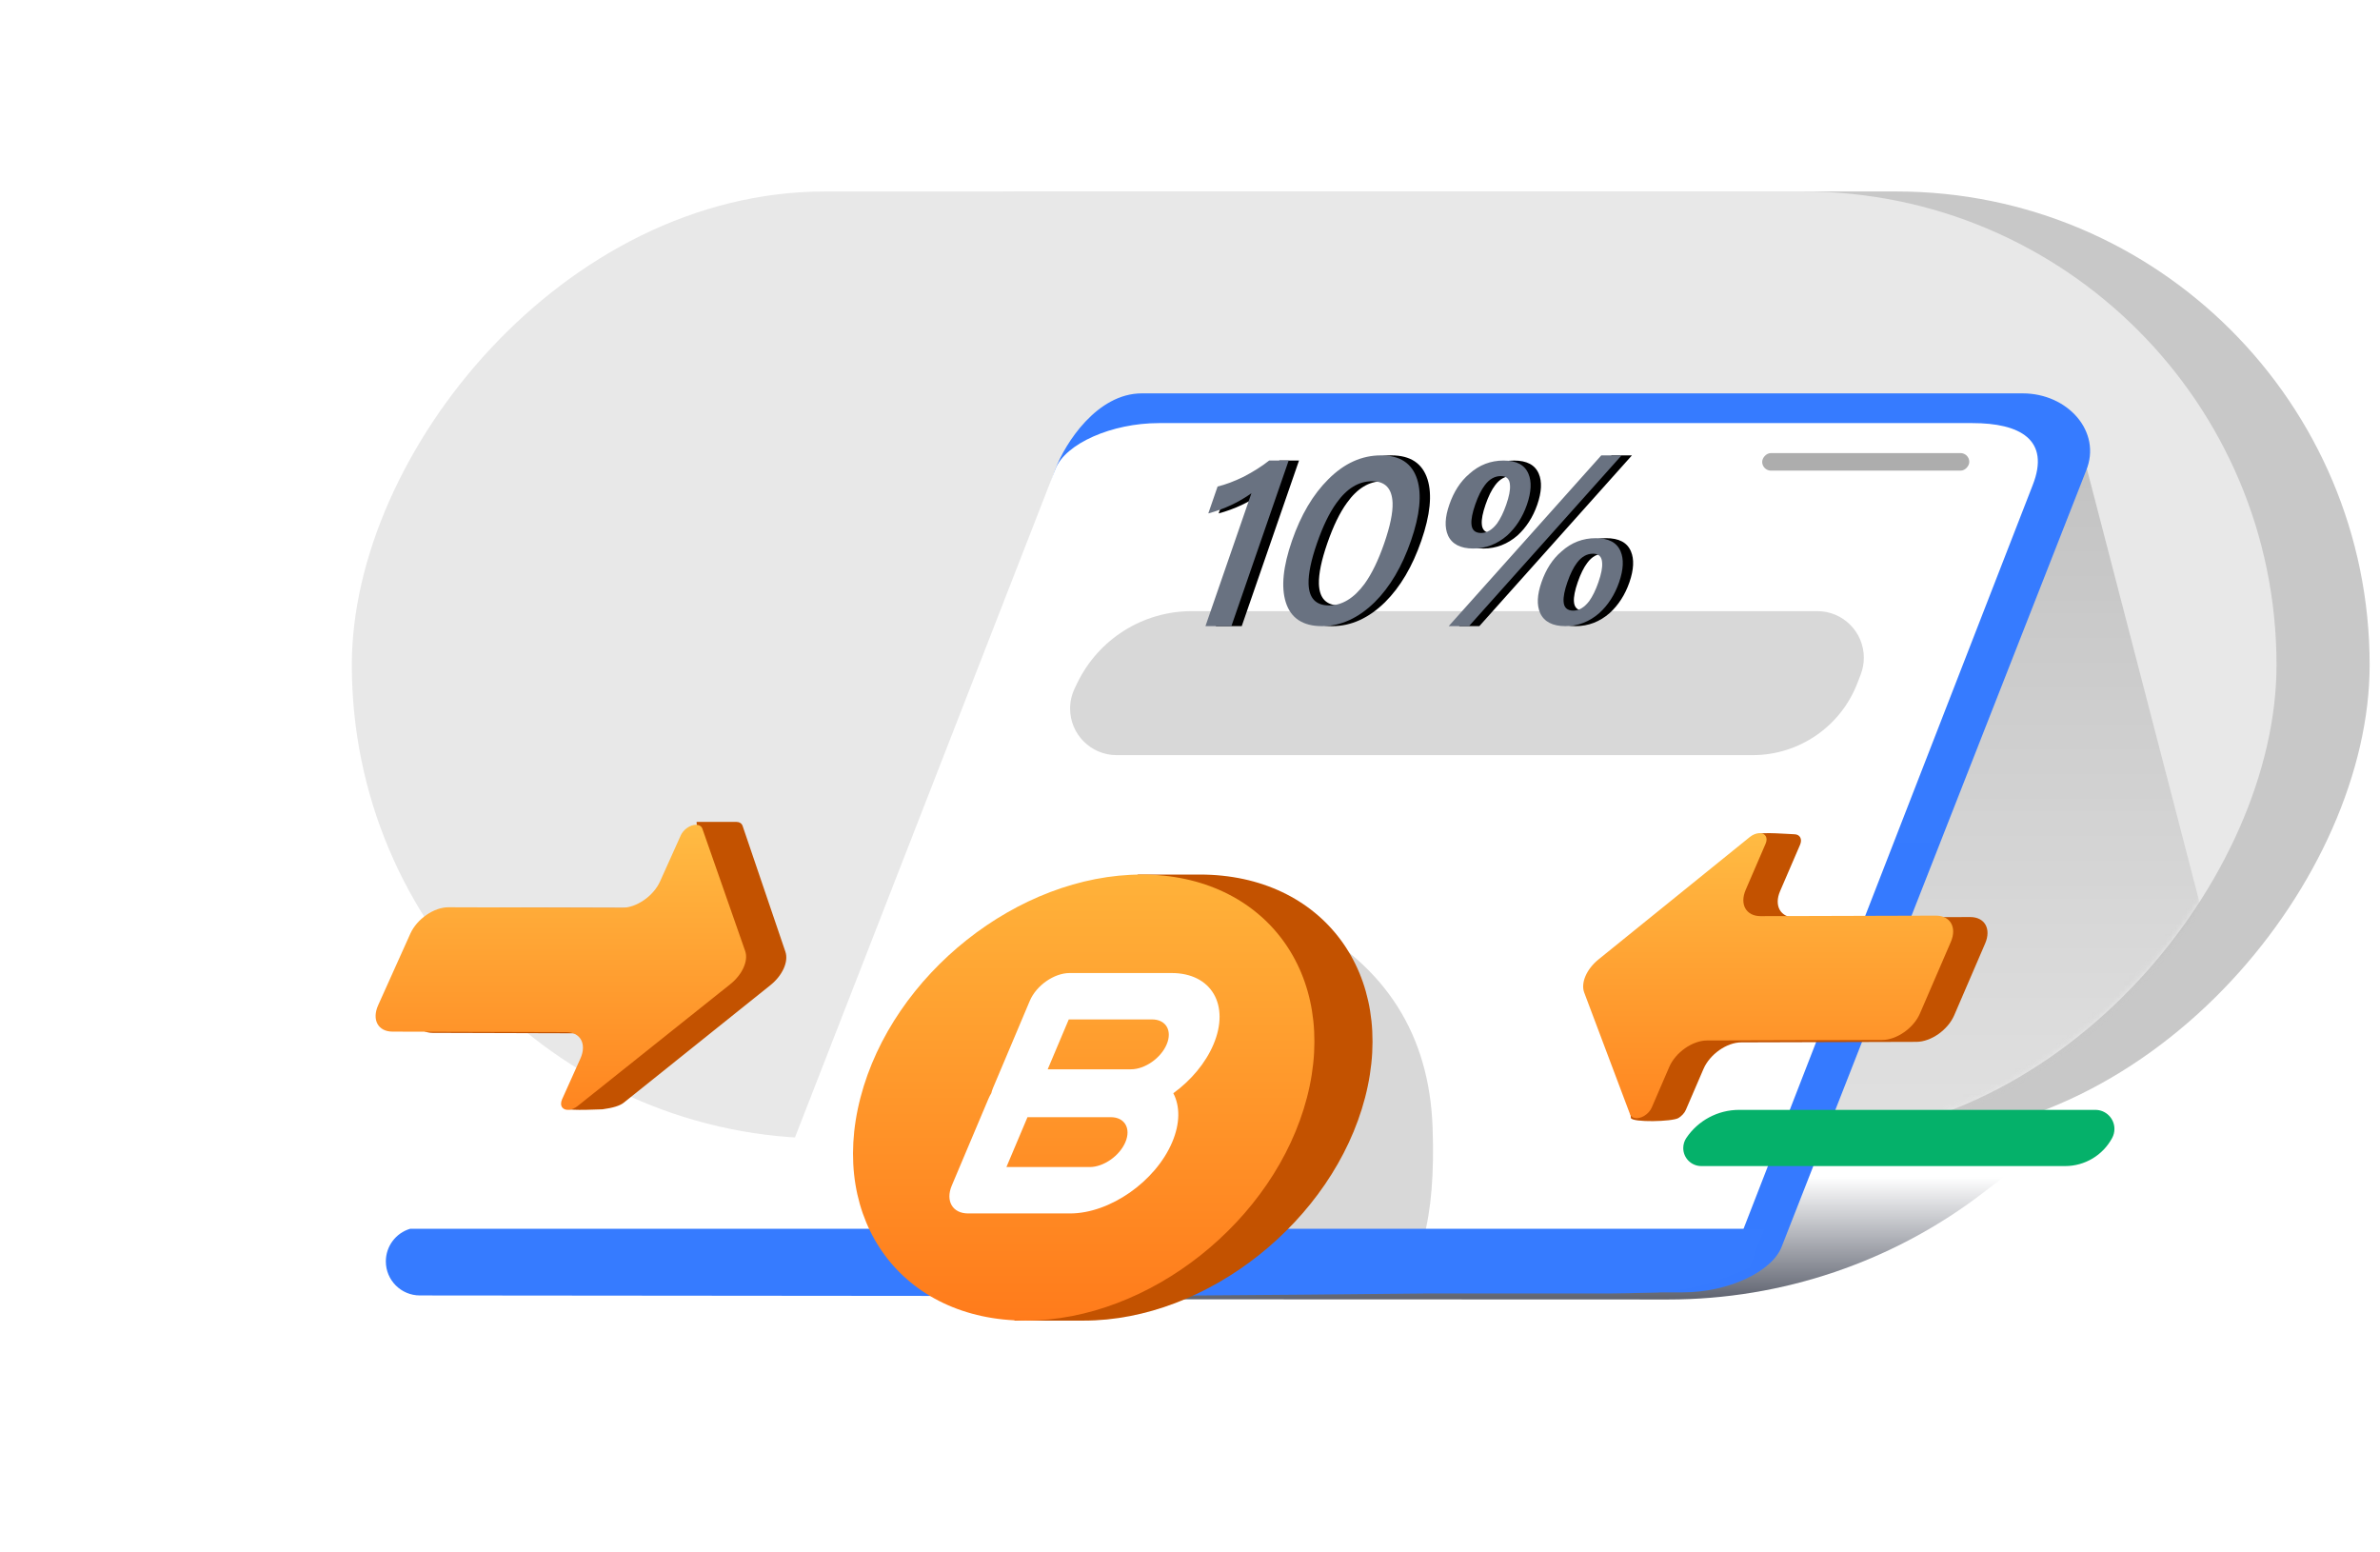
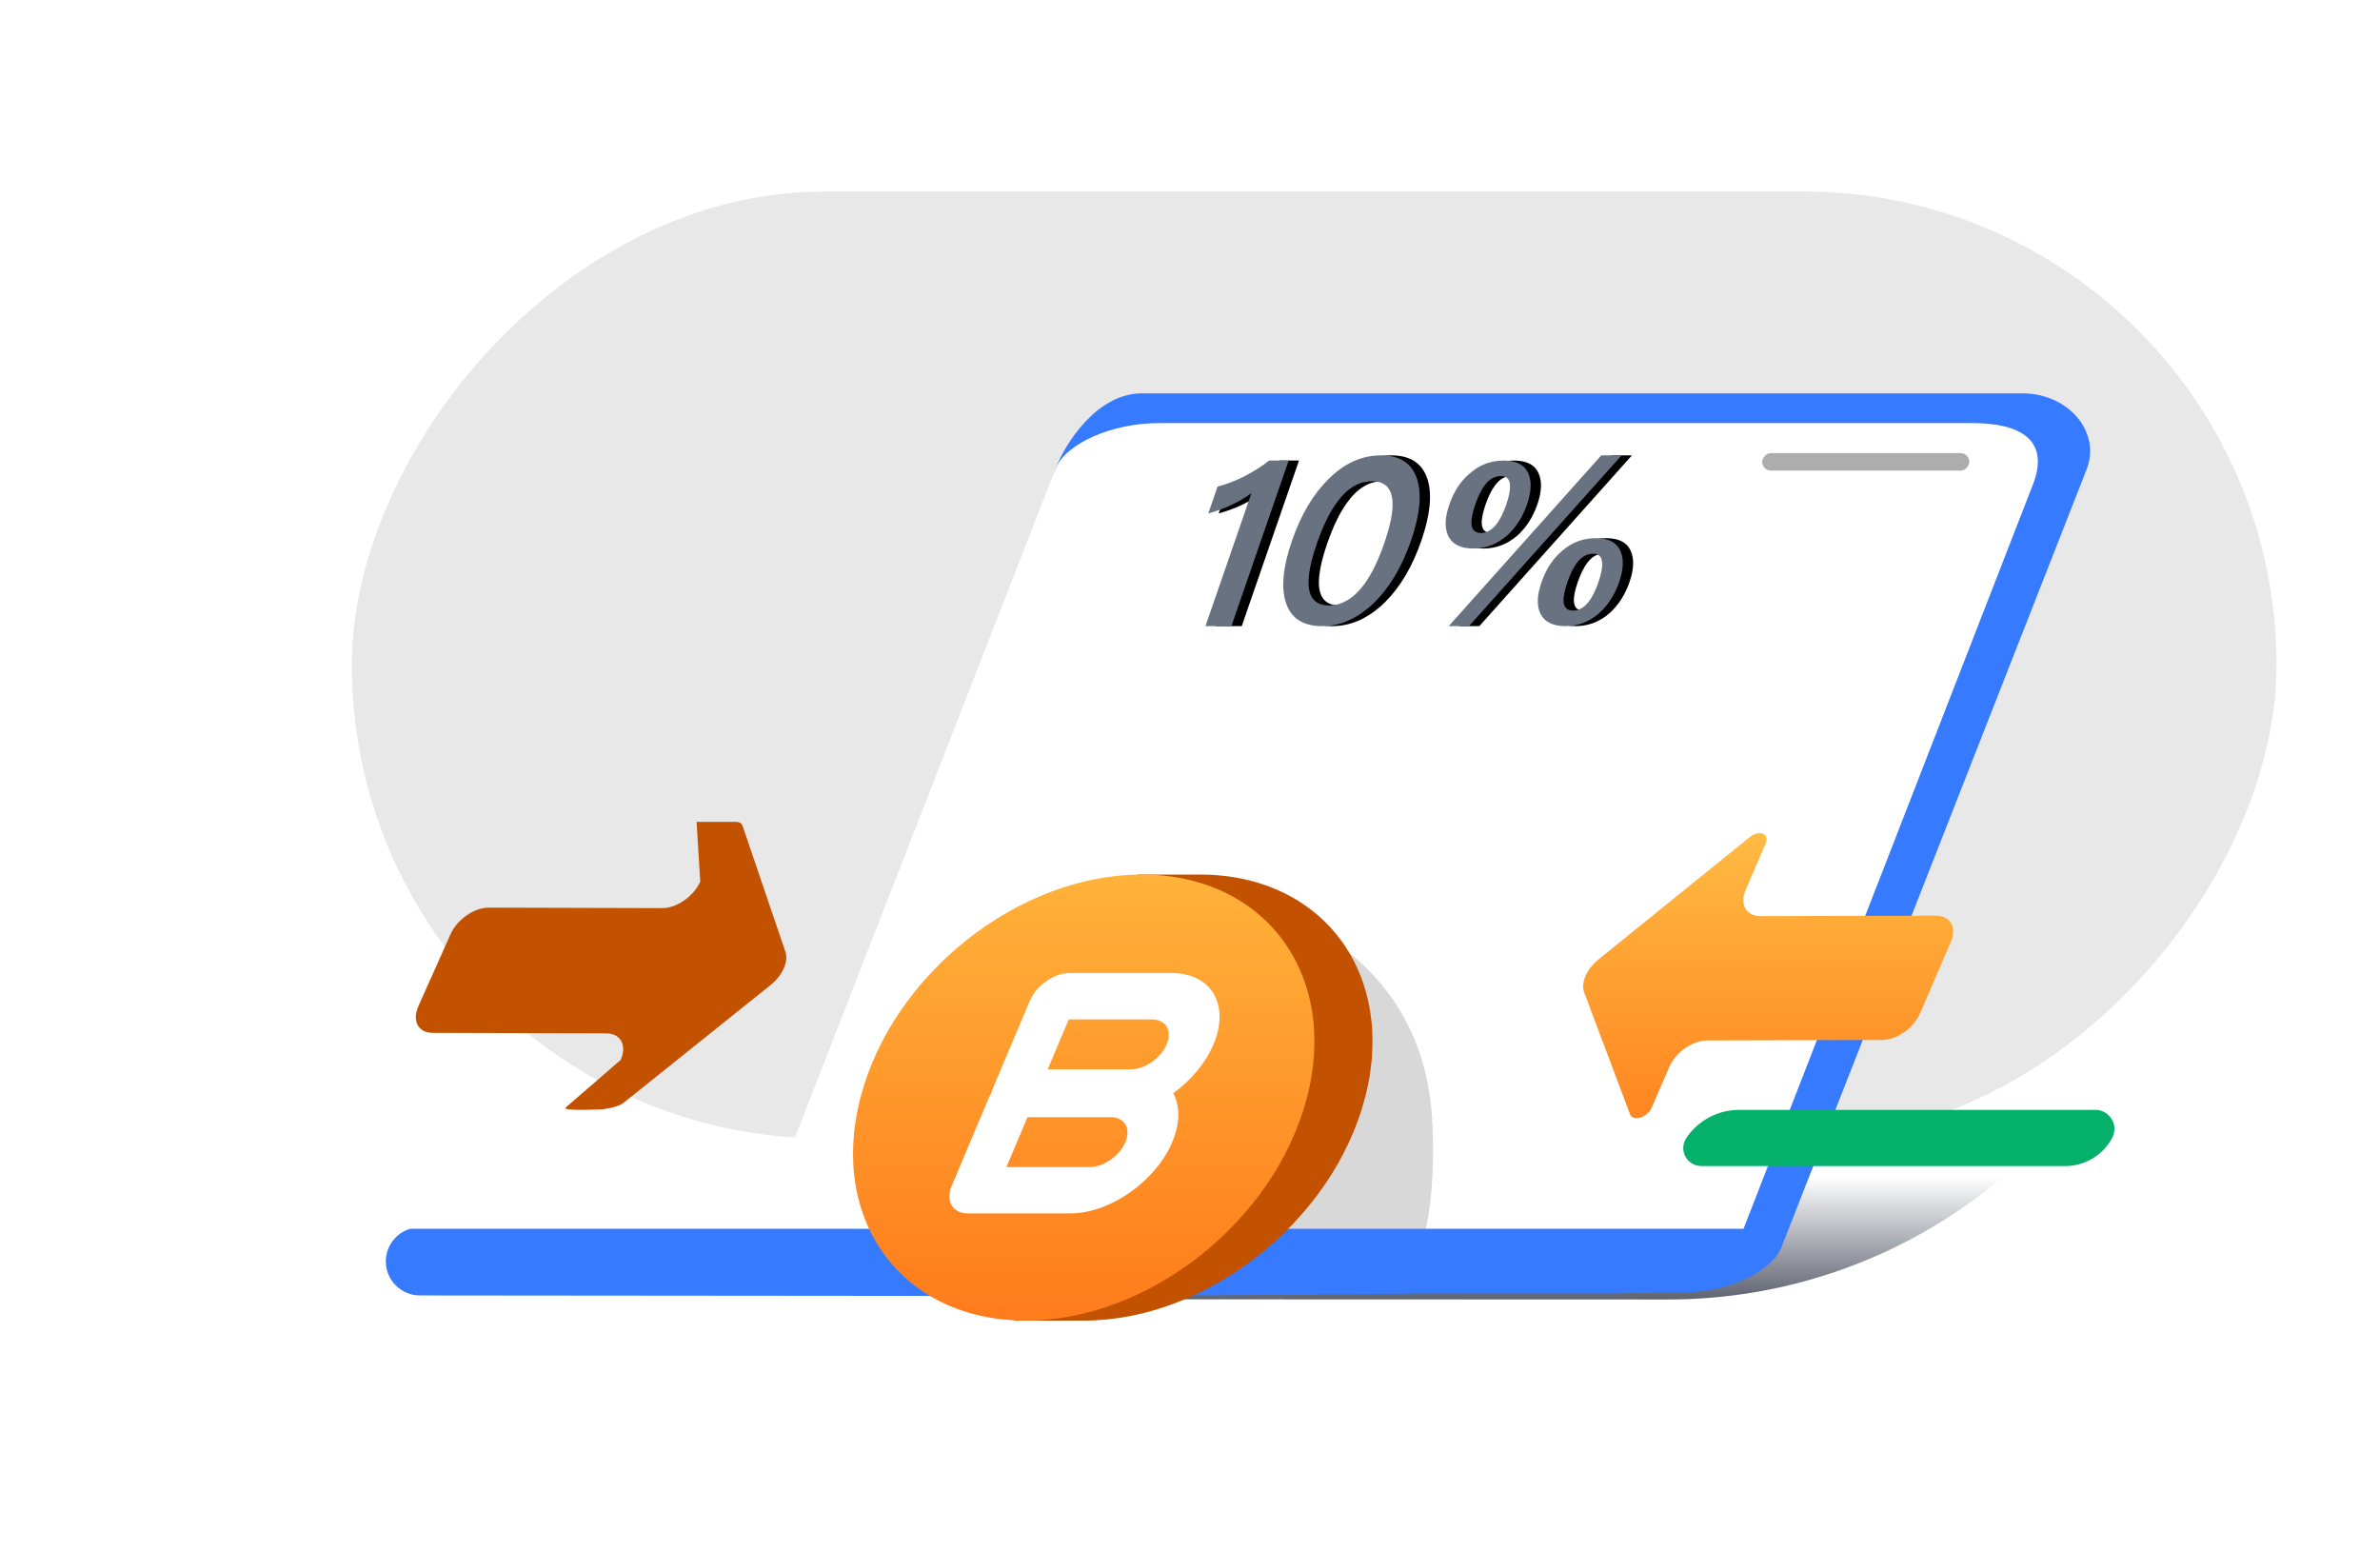
<svg xmlns="http://www.w3.org/2000/svg" xmlns:xlink="http://www.w3.org/1999/xlink" width="460px" height="300px" viewBox="0 0 460 300" version="1.1">
  <title>首充奖励</title>
  <defs>
    <linearGradient x1="57.735%" y1="58.965%" x2="57.735%" y2="107.631%" id="linearGradient-1">
      <stop stop-color="#414655" stop-opacity="0" offset="0%" />
      <stop stop-color="#414655" offset="100%" />
    </linearGradient>
    <rect id="path-2" x="18" y="0" width="372" height="183" rx="91.5" />
    <linearGradient x1="50%" y1="0%" x2="50%" y2="100%" id="linearGradient-4">
      <stop stop-color="#6A6A6A" offset="0%" />
      <stop stop-color="#E8E8E8" offset="100%" />
    </linearGradient>
    <linearGradient x1="50%" y1="0%" x2="50%" y2="100%" id="linearGradient-5">
      <stop stop-color="#367BFF" offset="0%" />
      <stop stop-color="#357AFF" offset="100%" />
    </linearGradient>
    <path d="M78.328,0 L235.608,0 C244.704,0 250.716,3.182 247.208,12.028 L190.592,157.616 C188.654,162.502 179.71,166.463 170.615,166.463 L13.334,166.463 C4.238,166.463 -1.564,162.502 0.373,157.616 L58.351,8.847 C60.288,3.961 69.232,0 78.328,0 Z" id="path-6" />
    <path d="M92.351,39.237 L103.42,7.237 L99.649,7.237 C98.233,8.358 96.591,9.389 94.707,10.375 C92.854,11.271 91.18,11.898 89.684,12.257 L87.886,17.456 C91.009,16.604 93.773,15.305 96.22,13.557 L87.337,39.237 L92.351,39.237 Z M109.851,39.237 C113.508,39.237 116.911,37.681 120.043,34.612 C122.997,31.677 125.336,27.718 127.059,22.737 C128.782,17.756 129.182,13.798 128.258,10.863 C127.264,7.749 124.924,6.237 121.266,6.237 C117.565,6.237 114.178,7.749 111.074,10.863 C108.12,13.798 105.782,17.756 104.059,22.737 C102.336,27.718 101.936,31.677 102.859,34.612 C103.824,37.681 106.15,39.237 109.851,39.237 Z M111.235,35.237 C108.662,35.237 107.345,33.826 107.268,31.046 C107.217,29.105 107.756,26.502 108.886,23.237 C110.03,19.928 111.292,17.326 112.67,15.428 C114.685,12.605 116.964,11.237 119.537,11.237 C122.065,11.237 123.397,12.605 123.504,15.428 C123.57,17.326 123.03,19.928 121.886,23.237 C120.756,26.502 119.495,29.105 118.101,31.046 C116.056,33.826 113.762,35.237 111.235,35.237 Z M138.273,39.237 L167.766,6.237 L163.844,6.237 L134.351,39.237 L138.273,39.237 Z M139.084,24.237 C141.555,24.237 143.752,23.368 145.647,21.716 C147.321,20.194 148.63,18.194 149.473,15.759 C150.33,13.281 150.404,11.281 149.768,9.802 C149.046,8.063 147.435,7.237 144.965,7.237 C142.494,7.237 140.267,8.063 138.342,9.802 C136.595,11.281 135.33,13.281 134.473,15.759 C133.63,18.194 133.527,20.15 134.221,21.716 C134.973,23.368 136.613,24.237 139.084,24.237 Z M140.624,21.237 C139.453,21.237 138.811,20.654 138.746,19.486 C138.681,18.588 138.929,17.331 139.472,15.76 C140.032,14.143 140.654,12.886 141.34,11.988 C142.212,10.821 143.258,10.237 144.43,10.237 C145.555,10.237 146.15,10.821 146.199,12.033 C146.263,12.931 146.032,14.143 145.472,15.76 C144.944,17.286 144.337,18.499 143.699,19.396 C142.764,20.609 141.749,21.237 140.624,21.237 Z M156.895,39.237 C159.366,39.237 161.564,38.368 163.459,36.716 C165.132,35.194 166.442,33.194 167.284,30.759 C168.141,28.281 168.215,26.281 167.58,24.802 C166.858,23.063 165.246,22.237 162.776,22.237 C160.305,22.237 158.078,23.063 156.153,24.802 C154.406,26.281 153.141,28.281 152.284,30.759 C151.442,33.194 151.338,35.15 152.032,36.716 C152.784,38.368 154.425,39.237 156.895,39.237 Z M158.436,36.237 C157.264,36.237 156.622,35.654 156.557,34.486 C156.493,33.588 156.74,32.331 157.284,30.76 C157.843,29.143 158.465,27.886 159.151,26.988 C160.023,25.821 161.069,25.237 162.241,25.237 C163.366,25.237 163.961,25.821 164.01,27.033 C164.075,27.931 163.843,29.143 163.284,30.76 C162.756,32.286 162.149,33.499 161.51,34.396 C160.575,35.609 159.561,36.237 158.436,36.237 Z" id="path-8" />
    <filter x="-1.2%" y="-3.0%" width="105.0%" height="106.1%" filterUnits="objectBoundingBox" id="filter-9">
      <feOffset dx="2" dy="0" in="SourceAlpha" result="shadowOffsetOuter1" />
      <feColorMatrix values="0 0 0 0 0   0 0 0 0 0   0 0 0 0 0  0 0 0 1 0" type="matrix" in="shadowOffsetOuter1" />
    </filter>
    <linearGradient x1="50%" y1="0%" x2="50%" y2="100%" id="linearGradient-10">
      <stop stop-color="#FFB23A" offset="0%" />
      <stop stop-color="#FF7B1B" offset="100%" />
    </linearGradient>
    <linearGradient x1="50%" y1="0%" x2="50%" y2="100%" id="linearGradient-11">
      <stop stop-color="#FFBB43" offset="0%" />
      <stop stop-color="#FF8520" offset="100%" />
    </linearGradient>
    <linearGradient x1="50%" y1="0%" x2="50%" y2="100%" id="linearGradient-12">
      <stop stop-color="#FFBB43" offset="0%" />
      <stop stop-color="#FF8520" offset="100%" />
    </linearGradient>
  </defs>
  <g id="页面-1" stroke="none" stroke-width="1" fill="none" fill-rule="evenodd">
    <g id="画板" transform="translate(-211, -2053)">
      <g id="编组-40备份-2" transform="translate(34, 1899)">
        <g id="编组-28备份" transform="translate(407, 304) scale(-1, 1) translate(-407, -304) translate(177, 154)">
          <path d="M218.554,230.401 L266.637,193.439 L266.637,193.439 L65.96,193.439 L28.496,251.073 L157.573,251.119 C179.628,251.127 201.068,243.843 218.554,230.401 Z" id="路径-116" fill="url(#linearGradient-1)" transform="translate(147.566, 222.285) scale(-1, 1) translate(-147.566, -222.285) " />
          <g id="编组-35" transform="translate(2, 37)">
-             <rect id="矩形备份-12" fill="#C8C8C8" x="0" y="0" width="351" height="183" rx="91.5" />
            <mask id="mask-3" fill="white">
              <use xlink:href="#path-2" />
            </mask>
            <use id="蒙版" fill="#E8E8E8" xlink:href="#path-2" />
-             <polygon id="路径-117" fill="url(#linearGradient-4)" opacity="0.562" mask="url(#mask-3)" points="57.222 43.701 114.268 197.689 62.108 212.639 13.331 212.639" />
          </g>
          <g id="路径-117" transform="translate(28.496, 51.584)" />
          <g id="编组-27" transform="translate(240.034, 163.235) scale(-1, 1) translate(-240.034, -163.235) translate(56.027, 76.018)">
            <path d="M184.732,0 L354.996,0 C363.681,0 370.34,7.41 367.242,14.932 L308.415,164.861 C306.565,169.757 298.024,173.725 289.339,173.725 L129.712,173.725 C121.026,173.725 115.485,169.757 117.335,164.861 L168.041,14.591 C169.891,9.696 176.046,0 184.732,0 Z" id="矩形" fill="url(#linearGradient-5)" />
            <g id="路径-13" transform="translate(109.69, 5.745)">
              <mask id="mask-7" fill="white">
                <use xlink:href="#path-6" />
              </mask>
              <use id="蒙版" fill="#FFFFFF" xlink:href="#path-6" />
-               <path d="M213.99,48.564 L213.342,50.251 C210.122,58.633 202.07,64.165 193.091,64.165 L70.177,64.165 C65.207,64.165 61.177,60.135 61.177,55.165 C61.177,53.813 61.482,52.479 62.068,51.261 L62.554,50.251 C66.649,41.745 75.255,36.337 84.696,36.337 L205.588,36.337 C210.559,36.337 214.588,40.366 214.588,45.337 C214.588,46.44 214.386,47.534 213.99,48.564 Z" id="路径-14" fill="#D8D8D8" mask="url(#mask-7)" />
              <g id="10%" fill-rule="nonzero" mask="url(#mask-7)">
                <use fill="black" fill-opacity="1" filter="url(#filter-9)" xlink:href="#path-8" />
                <use fill="#697281" xlink:href="#path-8" />
              </g>
              <path d="M105.971,96.347 C122.151,104.916 130.572,118.135 131.234,136.005 C131.896,153.876 128.884,164.776 122.198,168.706 L73.288,168.706 L93.64,99.639 L105.971,96.347 Z" fill="#D8D8D8" mask="url(#mask-7)" />
            </g>
            <path d="M305.041,161.436 L302.204,168.965 C298.279,170.662 295.262,171.793 293.152,172.359 C291.043,172.925 288.149,173.38 284.468,173.725 C280.202,173.87 277.09,173.942 275.132,173.942 C255.194,173.942 243.288,173.942 239.571,173.942 C206.621,174.285 181.909,174.448 165.435,174.433 C125.353,174.397 85.271,174.361 45.189,174.324 C41.555,174.321 38.611,171.372 38.615,167.738 C38.617,164.827 40.533,162.263 43.324,161.436 L43.324,161.436 L43.324,161.436 L305.041,161.436 Z" id="蒙版" fill="#367BFF" />
          </g>
          <path d="M134.811,219.91 C133.014,223.253 129.525,225.339 125.729,225.339 L55.396,225.339 C53.472,225.339 51.912,223.78 51.912,221.855 C51.912,221.162 52.119,220.485 52.506,219.91 C54.792,216.515 58.616,214.48 62.709,214.48 L131.565,214.48 C133.6,214.48 135.25,216.13 135.25,218.165 C135.25,218.774 135.099,219.373 134.811,219.91 Z" id="路径-14" fill="#05B16A" transform="translate(93.289, 219.91) scale(-1, 1) translate(-93.289, -219.91) " />
          <g id="编组-23" transform="translate(194.72, 169.005)">
            <g id="编组-22备份" transform="translate(0, 0)">
              <path d="M32.984,86.199 C56.813,86.199 81.148,66.903 87.337,43.1 C93.526,19.296 79.225,2.27373675e-13 55.395,2.27373675e-13 C52.93,2.27373675e-13 48.953,2.27373675e-13 43.465,2.27373675e-13 C18.669,15.327 4.528,29.694 1.042,43.1 C-2.672,57.385 3.541,71.751 19.682,86.199 C26.965,86.199 31.399,86.199 32.984,86.199 Z" id="椭圆形" fill="#C35200" transform="translate(44.39, 43.1) scale(-1, 1) translate(-44.39, -43.1) " />
              <path d="M44.617,86.199 C68.447,86.199 92.782,66.903 98.971,43.1 C105.16,19.296 90.859,0 67.029,0 C43.2,0 18.865,19.296 12.676,43.1 C6.487,66.903 20.788,86.199 44.617,86.199 Z" id="椭圆形备份-4" fill="url(#linearGradient-10)" transform="translate(55.823, 43.1) scale(-1, 1) translate(-55.823, -43.1) " />
            </g>
            <path d="M38.827,19.031 C31.143,19.031 27.52,25.202 30.736,32.815 C32.28,36.47 35.119,39.793 38.505,42.26 C37.204,44.727 37.171,48.05 38.715,51.705 C41.931,59.318 50.767,65.489 58.451,65.489 L78.168,65.489 C81.167,65.489 82.58,63.081 81.325,60.11 L74.225,43.3 C74.074,42.944 73.893,42.596 73.684,42.259 C73.609,41.924 73.497,41.576 73.346,41.22 L66.246,24.41 C64.991,21.439 61.543,19.031 58.544,19.031 L38.827,19.031 Z M66.69,46.886 L70.761,56.524 L54.664,56.524 C51.978,56.524 48.889,54.366 47.764,51.705 C46.64,49.043 47.906,46.886 50.593,46.886 L66.69,46.886 Z M58.711,27.996 L62.782,37.634 L46.685,37.634 C43.999,37.634 40.91,35.477 39.785,32.815 C38.661,30.154 39.927,27.996 42.614,27.996 L58.711,27.996 Z" id="形状结合" fill="#FFFFFF" fill-rule="nonzero" />
          </g>
          <g id="编组-25" transform="translate(84.165, 161)">
-             <path d="M-4.956,16.218 L28.889,16.315 C31.706,16.323 33.002,14.038 31.784,11.211 L27.925,2.256 C27.438,1.125 27.956,0.211 29.083,0.214 C29.699,0.216 35.489,-0.269 36.083,0.214 L60.242,24.709 C62.56,26.59 63.714,29.268 63.013,31.14 L60.617,55.058 C60.289,55.936 52.618,55.771 51.435,55.058 C50.788,54.668 50.257,54.081 49.99,53.463 L46.588,45.568 C45.37,42.741 42.099,40.442 39.282,40.434 L5.437,40.337 C2.62,40.329 -0.651,38.03 -1.869,35.203 L-7.85,21.322 C-9.069,18.495 -7.773,16.21 -4.956,16.218 Z" id="路径-118备份" fill="#C35200" />
            <path d="M1.685,15.944 L35.531,16.041 C38.347,16.049 39.645,13.772 38.43,10.956 L34.579,2.034 C34.092,0.908 34.611,-0.003 35.738,-6.61164849e-06 C36.355,0.002 37.059,0.283 37.653,0.763 L66.876,24.403 C69.192,26.276 70.344,28.945 69.642,30.81 L60.78,54.34 C60.45,55.214 59.225,55.348 58.043,54.638 C57.396,54.249 56.865,53.665 56.599,53.048 L53.204,45.183 C51.988,42.367 48.719,40.077 45.902,40.069 L12.057,39.972 C9.241,39.964 5.972,37.674 4.756,34.858 L-1.214,21.029 C-2.429,18.212 -1.131,15.936 1.685,15.944 Z" id="路径-118" fill="url(#linearGradient-11)" />
          </g>
          <g id="编组-25备份" transform="translate(347.714, 186.652) scale(-1, 1) translate(-347.714, -186.652) translate(308.024, 158.824)">
            <path d="M21.839,16.574 L55.395,16.671 C58.187,16.68 61.478,14.387 62.745,11.55 L62.037,0.001 C66.399,-0 68.953,-0 69.697,0.001 C70.309,0.004 70.762,0.286 70.93,0.77 L79.203,25.094 C79.858,26.981 78.658,29.669 76.321,31.547 L47.961,54.267 C47.23,54.855 45.861,55.281 43.852,55.547 C38.886,55.761 36.495,55.661 36.68,55.247 L47.351,46.024 C48.618,43.187 47.381,40.881 44.588,40.873 L11.032,40.775 C8.239,40.767 7.002,38.461 8.269,35.624 L14.488,21.695 C15.755,18.859 19.046,16.566 21.839,16.574 Z" id="路径-118备份" fill="#C35200" />
-             <path d="M14.067,16.506 L47.623,16.603 C50.416,16.611 53.707,14.334 54.973,11.518 L58.986,2.597 C59.492,1.47 60.809,0.559 61.926,0.562 C62.537,0.564 62.99,0.845 63.158,1.326 L71.431,24.965 C72.087,26.839 70.887,29.507 68.55,31.372 L39.063,54.902 C37.967,55.777 36.631,55.91 36.081,55.2 C35.779,54.811 35.765,54.227 36.042,53.61 L39.58,45.745 C40.846,42.929 39.609,40.639 36.816,40.631 L3.26,40.534 C0.468,40.526 -0.77,38.236 0.497,35.42 L6.717,21.591 C7.983,18.774 11.274,16.498 14.067,16.506 Z" id="路径-118" fill="url(#linearGradient-12)" />
          </g>
          <rect id="矩形" fill="#ADADAD" x="79.381" y="87.557" width="40.029" height="3.394" rx="1.697" />
        </g>
      </g>
    </g>
  </g>
</svg>